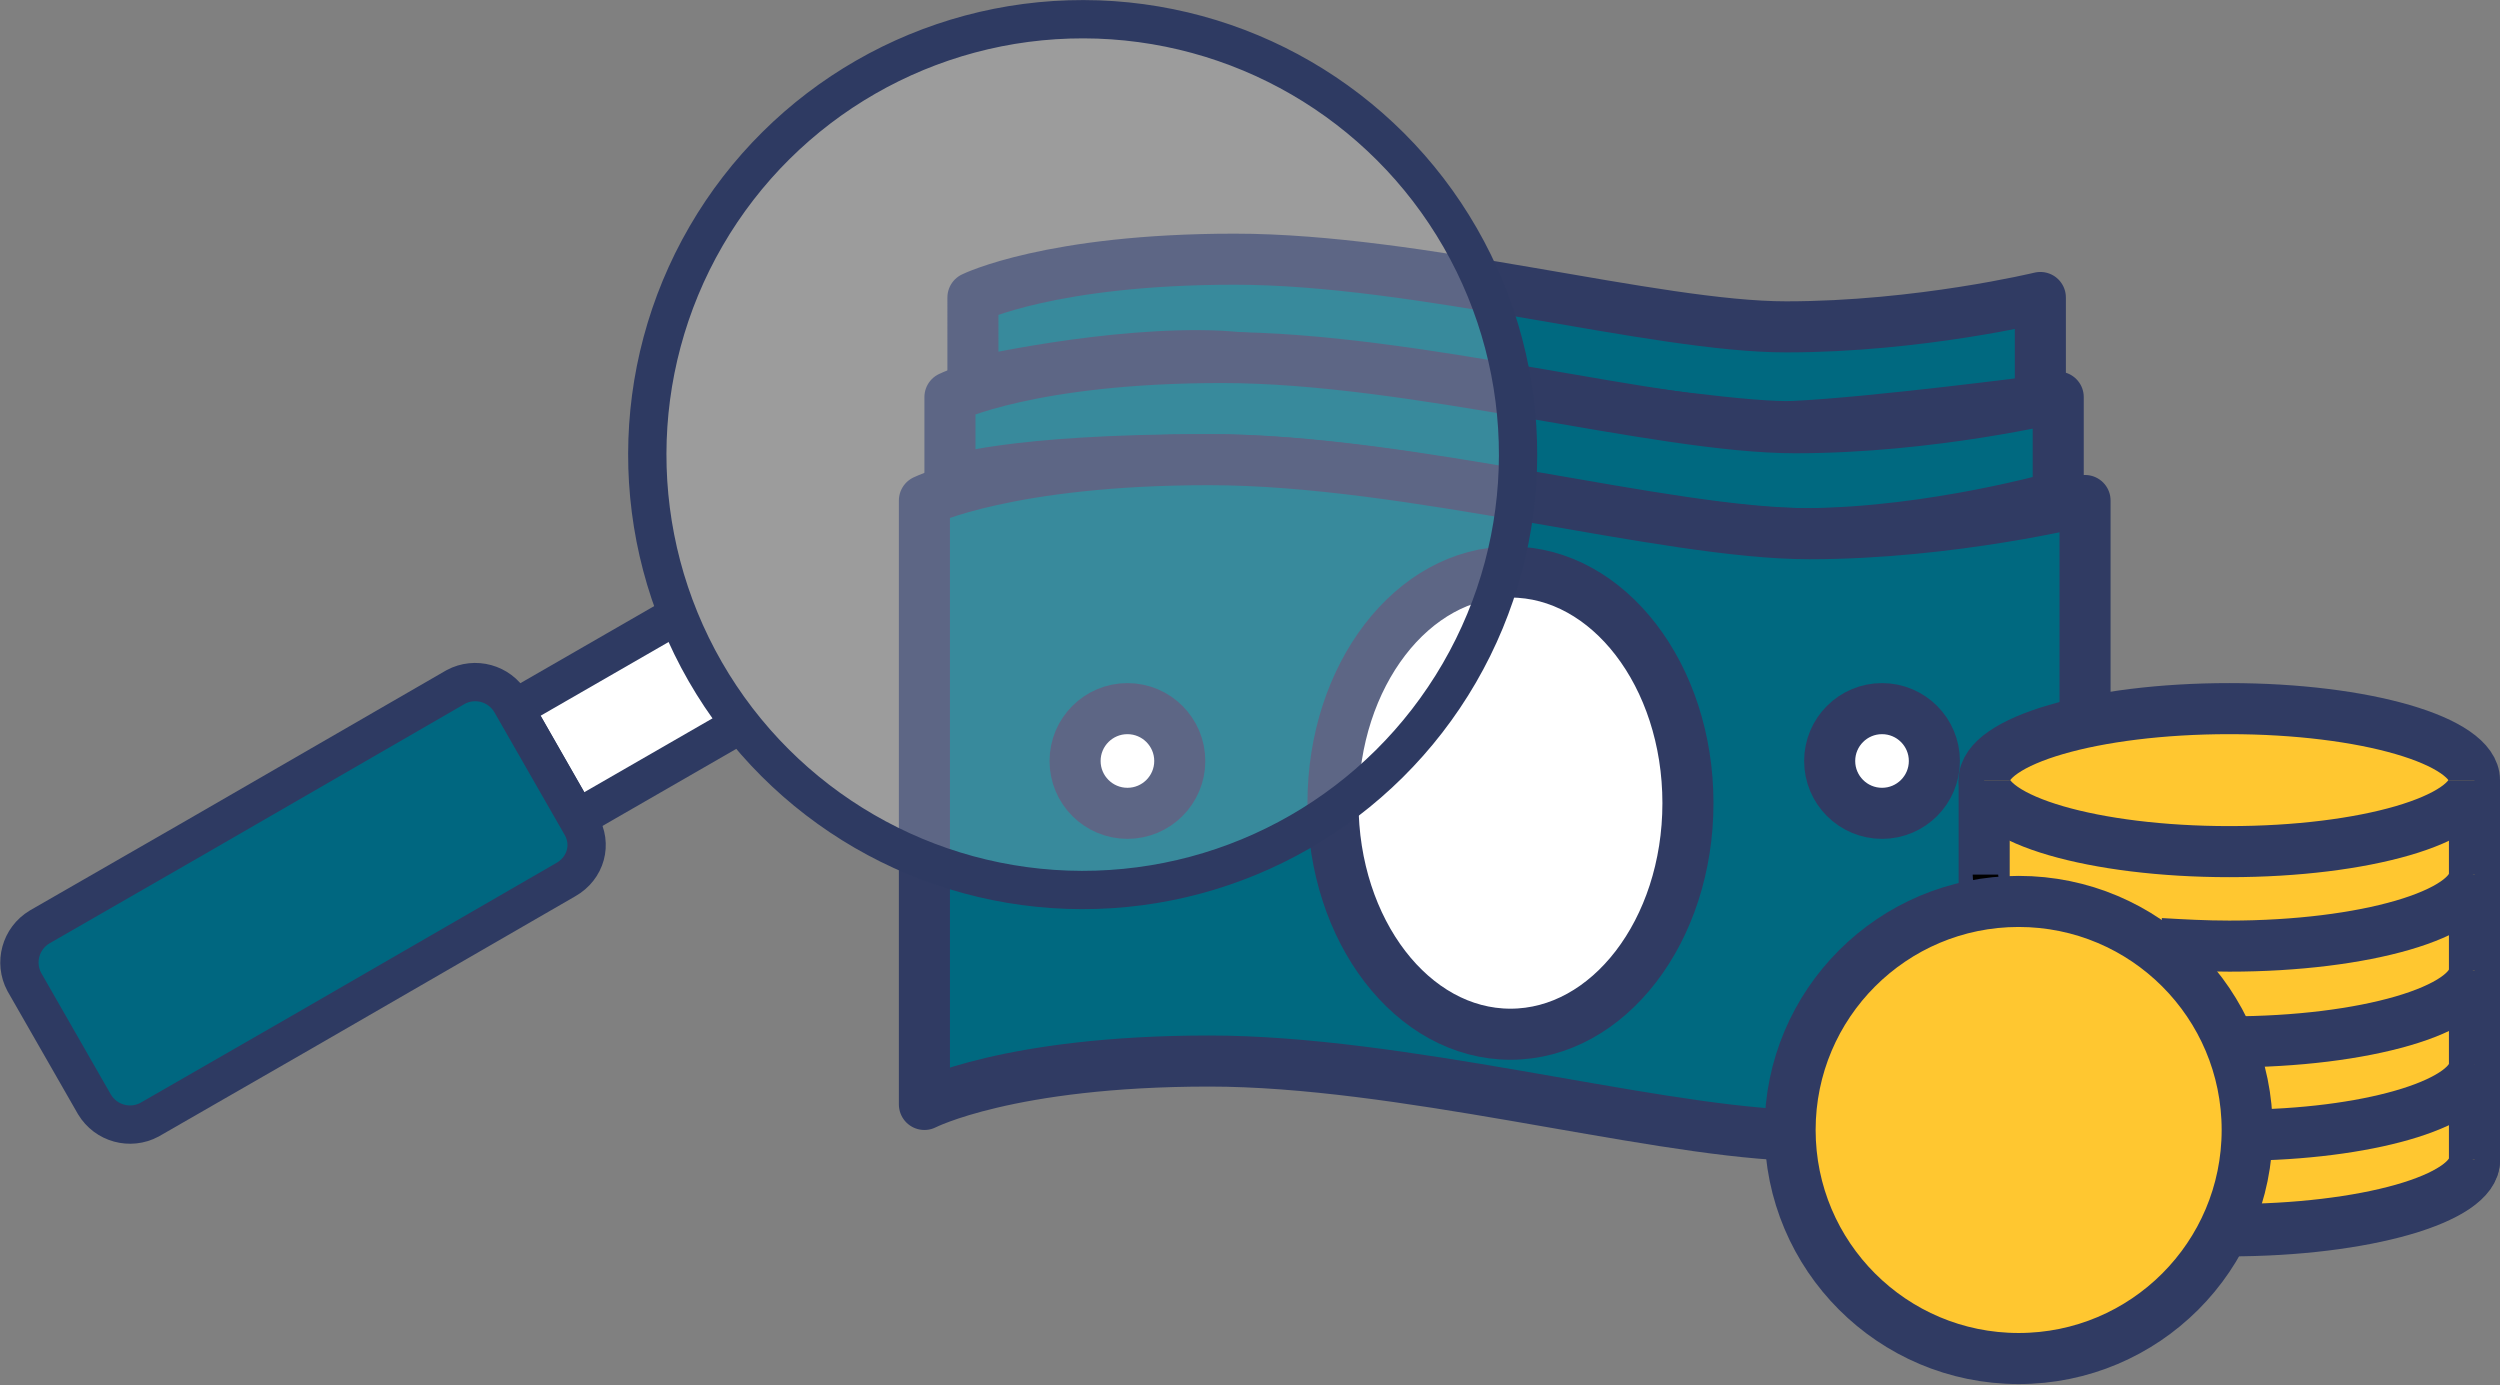
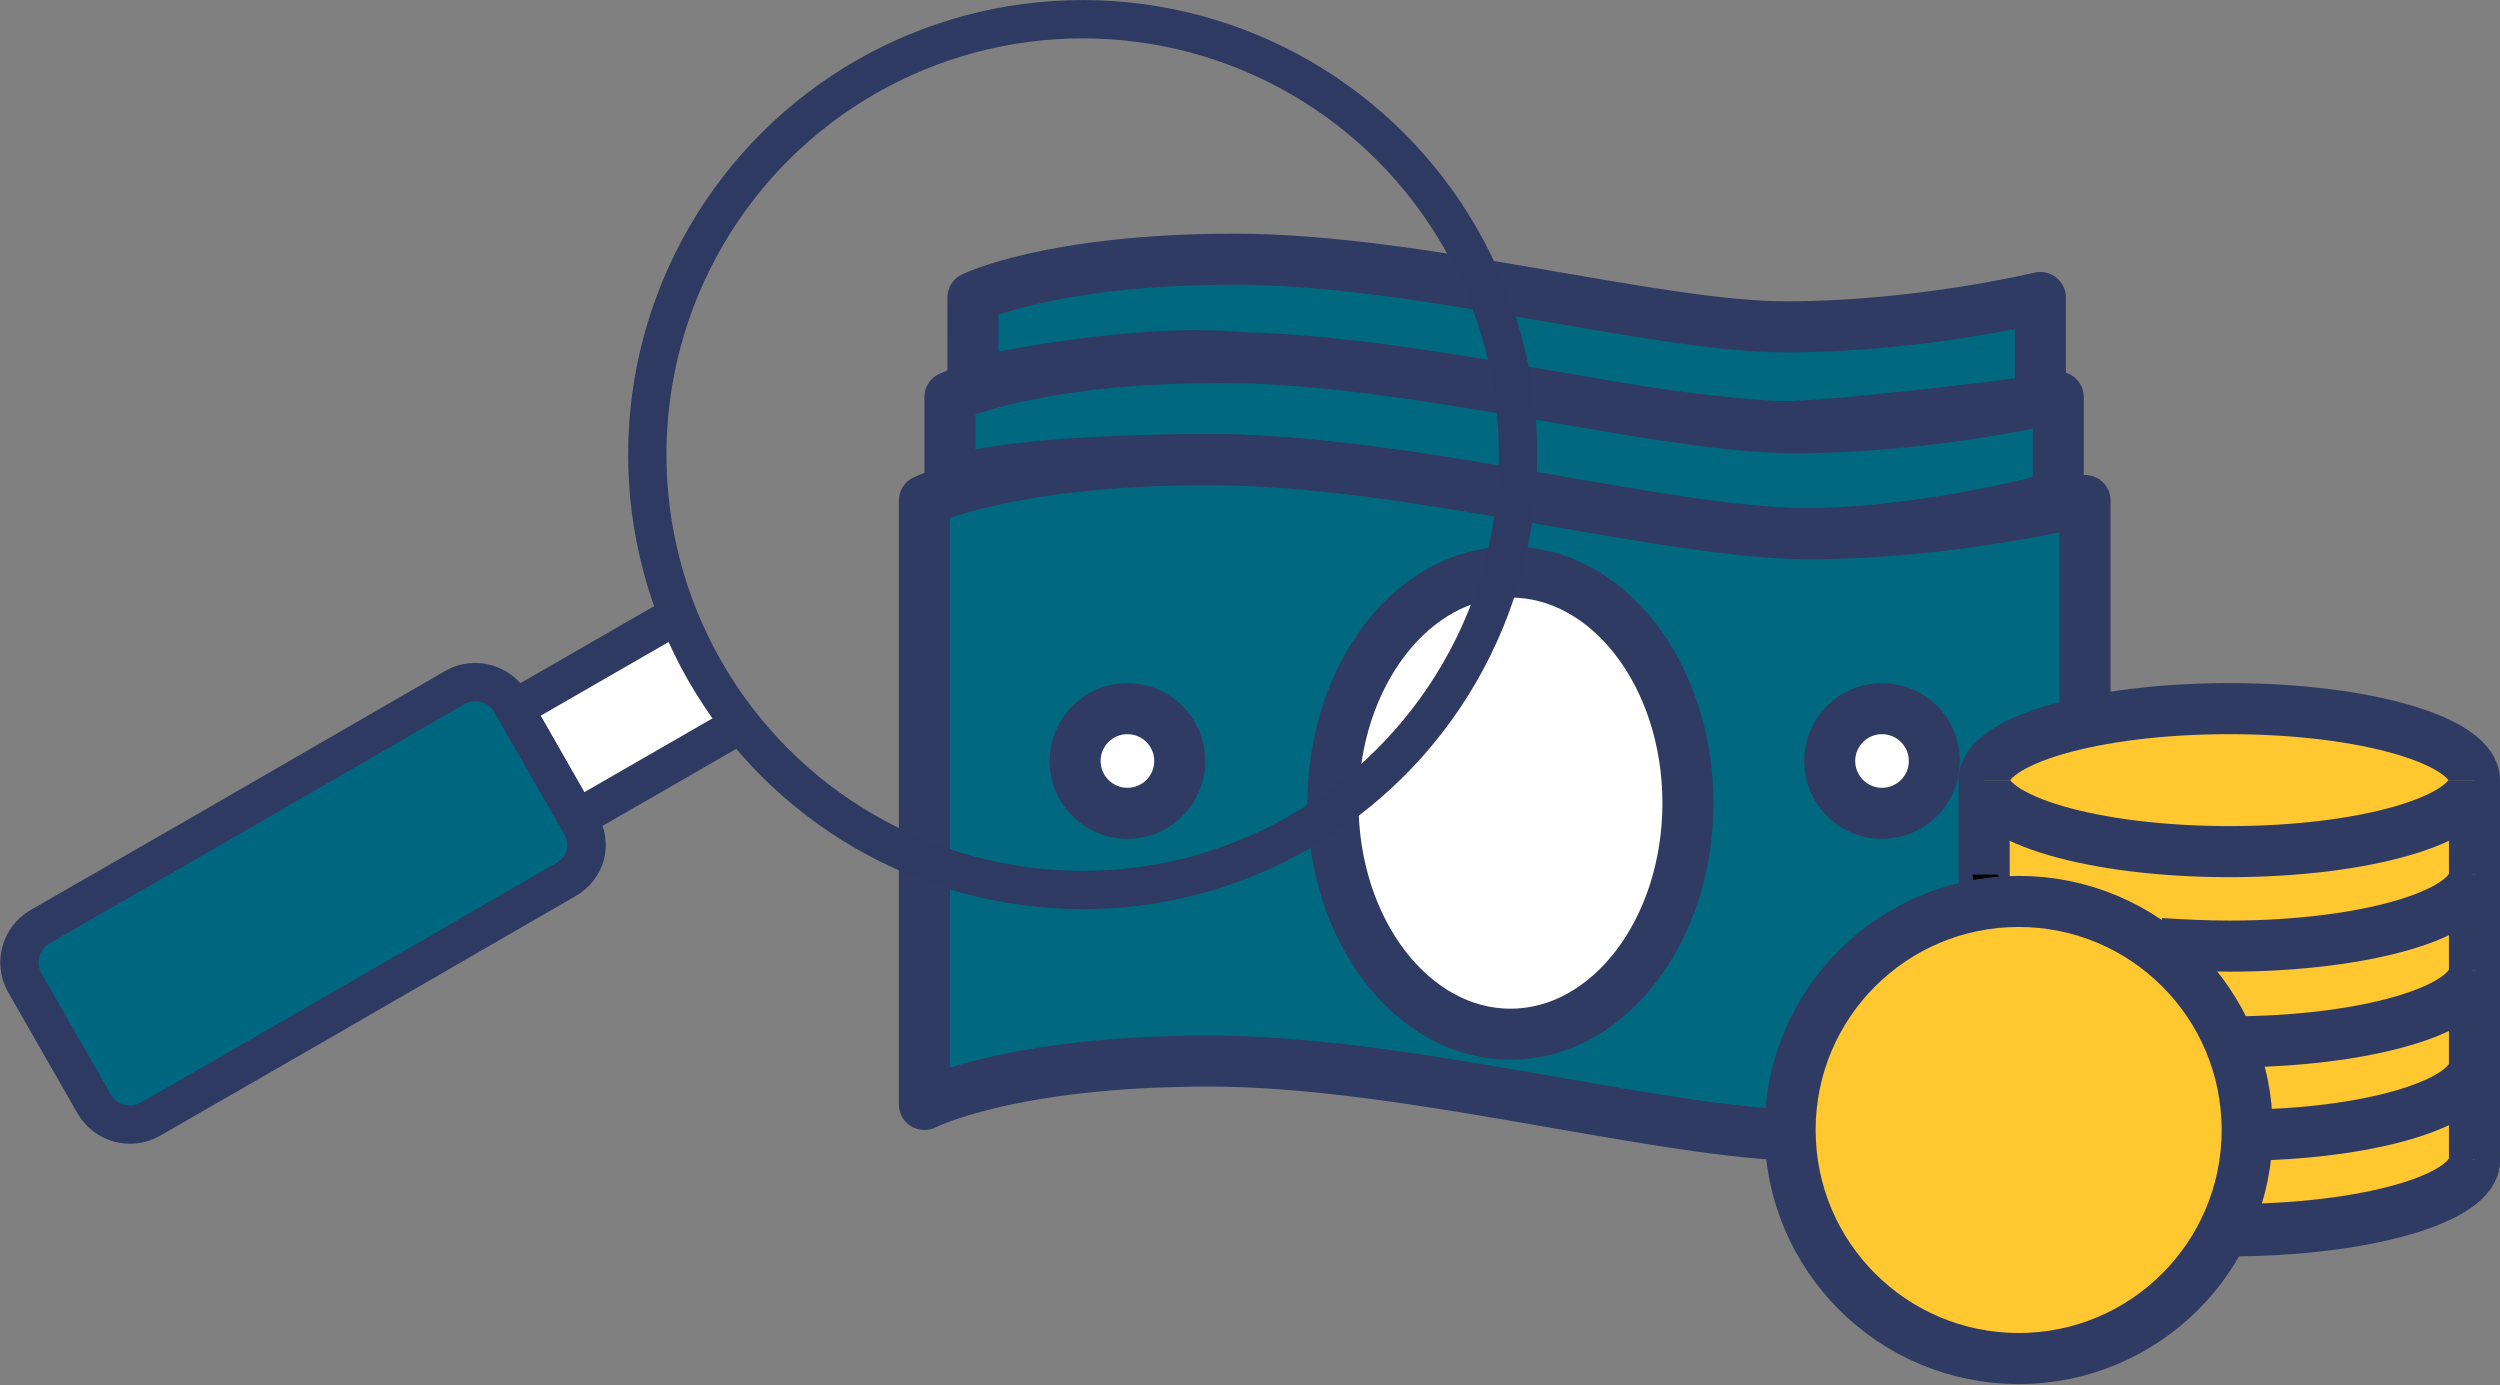
<svg xmlns="http://www.w3.org/2000/svg" id="Calque_1" viewBox="0 0 195.8 108.5">
  <rect x="0" y="0" width="195.8" height="108.5" fill="#808080" stroke="none" />
  <style>.st0,.st1,.st2{fill:#006980;stroke:#303b63;stroke-width:4;stroke-linejoin:round;stroke-miterlimit:10}.st1,.st2{fill:#fff}.st2{fill:#ffc730}.st3,.st4,.st5{fill:none;stroke:#000;stroke-width:2;stroke-miterlimit:10}.st4,.st5{fill:#fff;stroke:#2e3a62;stroke-width:3}.st5{fill:#006780;stroke-linecap:round}.st6{opacity:.22;fill:#fff}.st7{fill:none;stroke:#2e3a62;stroke-width:3;stroke-miterlimit:10}</style>
  <path class="st0" d="M159.8 31.4v-8.1s-9.5 2.3-19.9 2.3c-10.3 0-28.8-5.3-43.2-5.3-14.4 0-20.5 3-20.5 3V30s10.8-2.5 19.4-2.1c8.6.5 38.6 5.8 44.9 5.5s19.3-2 19.3-2" />
  <path class="st0" d="M94.6 36c15.7 0 35.7 5.9 47 5.8 9.9-.1 19.6-2.9 19.6-2.9v-7.8s-9.9 2.4-20.6 2.4c-10.7 0-29.9-5.5-44.9-5.5s-21.3 3.1-21.3 3.1v6.6S79 36 94.6 36z" />
  <path class="st0" d="M140.1 88.9c-11.5-.5-30.5-5.8-45.4-5.8-15.7 0-22.3 3.4-22.3 3.4V39.2S79 36 94.7 36c15.7 0 35.7 5.8 47 5.8 11.2 0 21.6-2.6 21.6-2.6v17.4" />
  <circle class="st1" cx="88.3" cy="59.6" r="4.1" />
  <circle class="st1" cx="147.4" cy="59.6" r="4.1" />
  <path class="st2" d="M174.6 96.4c10.6 0 19.2-2.5 19.2-5.5V61.1c0-3.1-8.6-5.6-19.2-5.6s-19.2 2.5-19.2 5.6v9.8" />
  <path class="st3" d="M156.5 70.3c-.7-.6-1-1.2-1-1.8" />
  <path class="st2" d="M193.8 68.5c0 3.1-8.6 5.6-19.2 5.6-1.9 0-3.7-.1-5.4-.2M193.8 76c0 3.1-8.6 5.6-19.2 5.6M193.8 83.4c0 2.9-7.7 5.3-17.4 5.5M193.8 90.8c0 3.1-8.6 5.5-19.2 5.5M193.8 61.1c0 3.1-8.6 5.6-19.2 5.6s-19.2-2.5-19.2-5.6" />
  <circle class="st2" cx="158.1" cy="88.5" r="17.9" />
  <ellipse class="st1" cx="118.3" cy="62.9" rx="13.9" ry="18.1" />
  <g>
    <path class="st4" d="M52.8 48.3l-12.5 7.2 4.9 8.6 12.5-7.2" />
    <path class="st5" d="M45.5 64.6L40 55c-.9-1.5-2.8-2-4.3-1.2L15.1 65.7l-12 6.9c-1.5.9-2 2.8-1.2 4.3l5.5 9.6c.9 1.5 2.8 2 4.3 1.2l12-6.9 20.6-11.9c1.6-.9 2.1-2.8 1.2-4.3z" />
-     <ellipse transform="rotate(-29.888 84.807 35.61)" class="st6" cx="84.8" cy="35.6" rx="34.1" ry="34.1" />
    <ellipse transform="rotate(-29.888 84.807 35.61)" class="st7" cx="84.8" cy="35.6" rx="34.1" ry="34.1" />
  </g>
</svg>